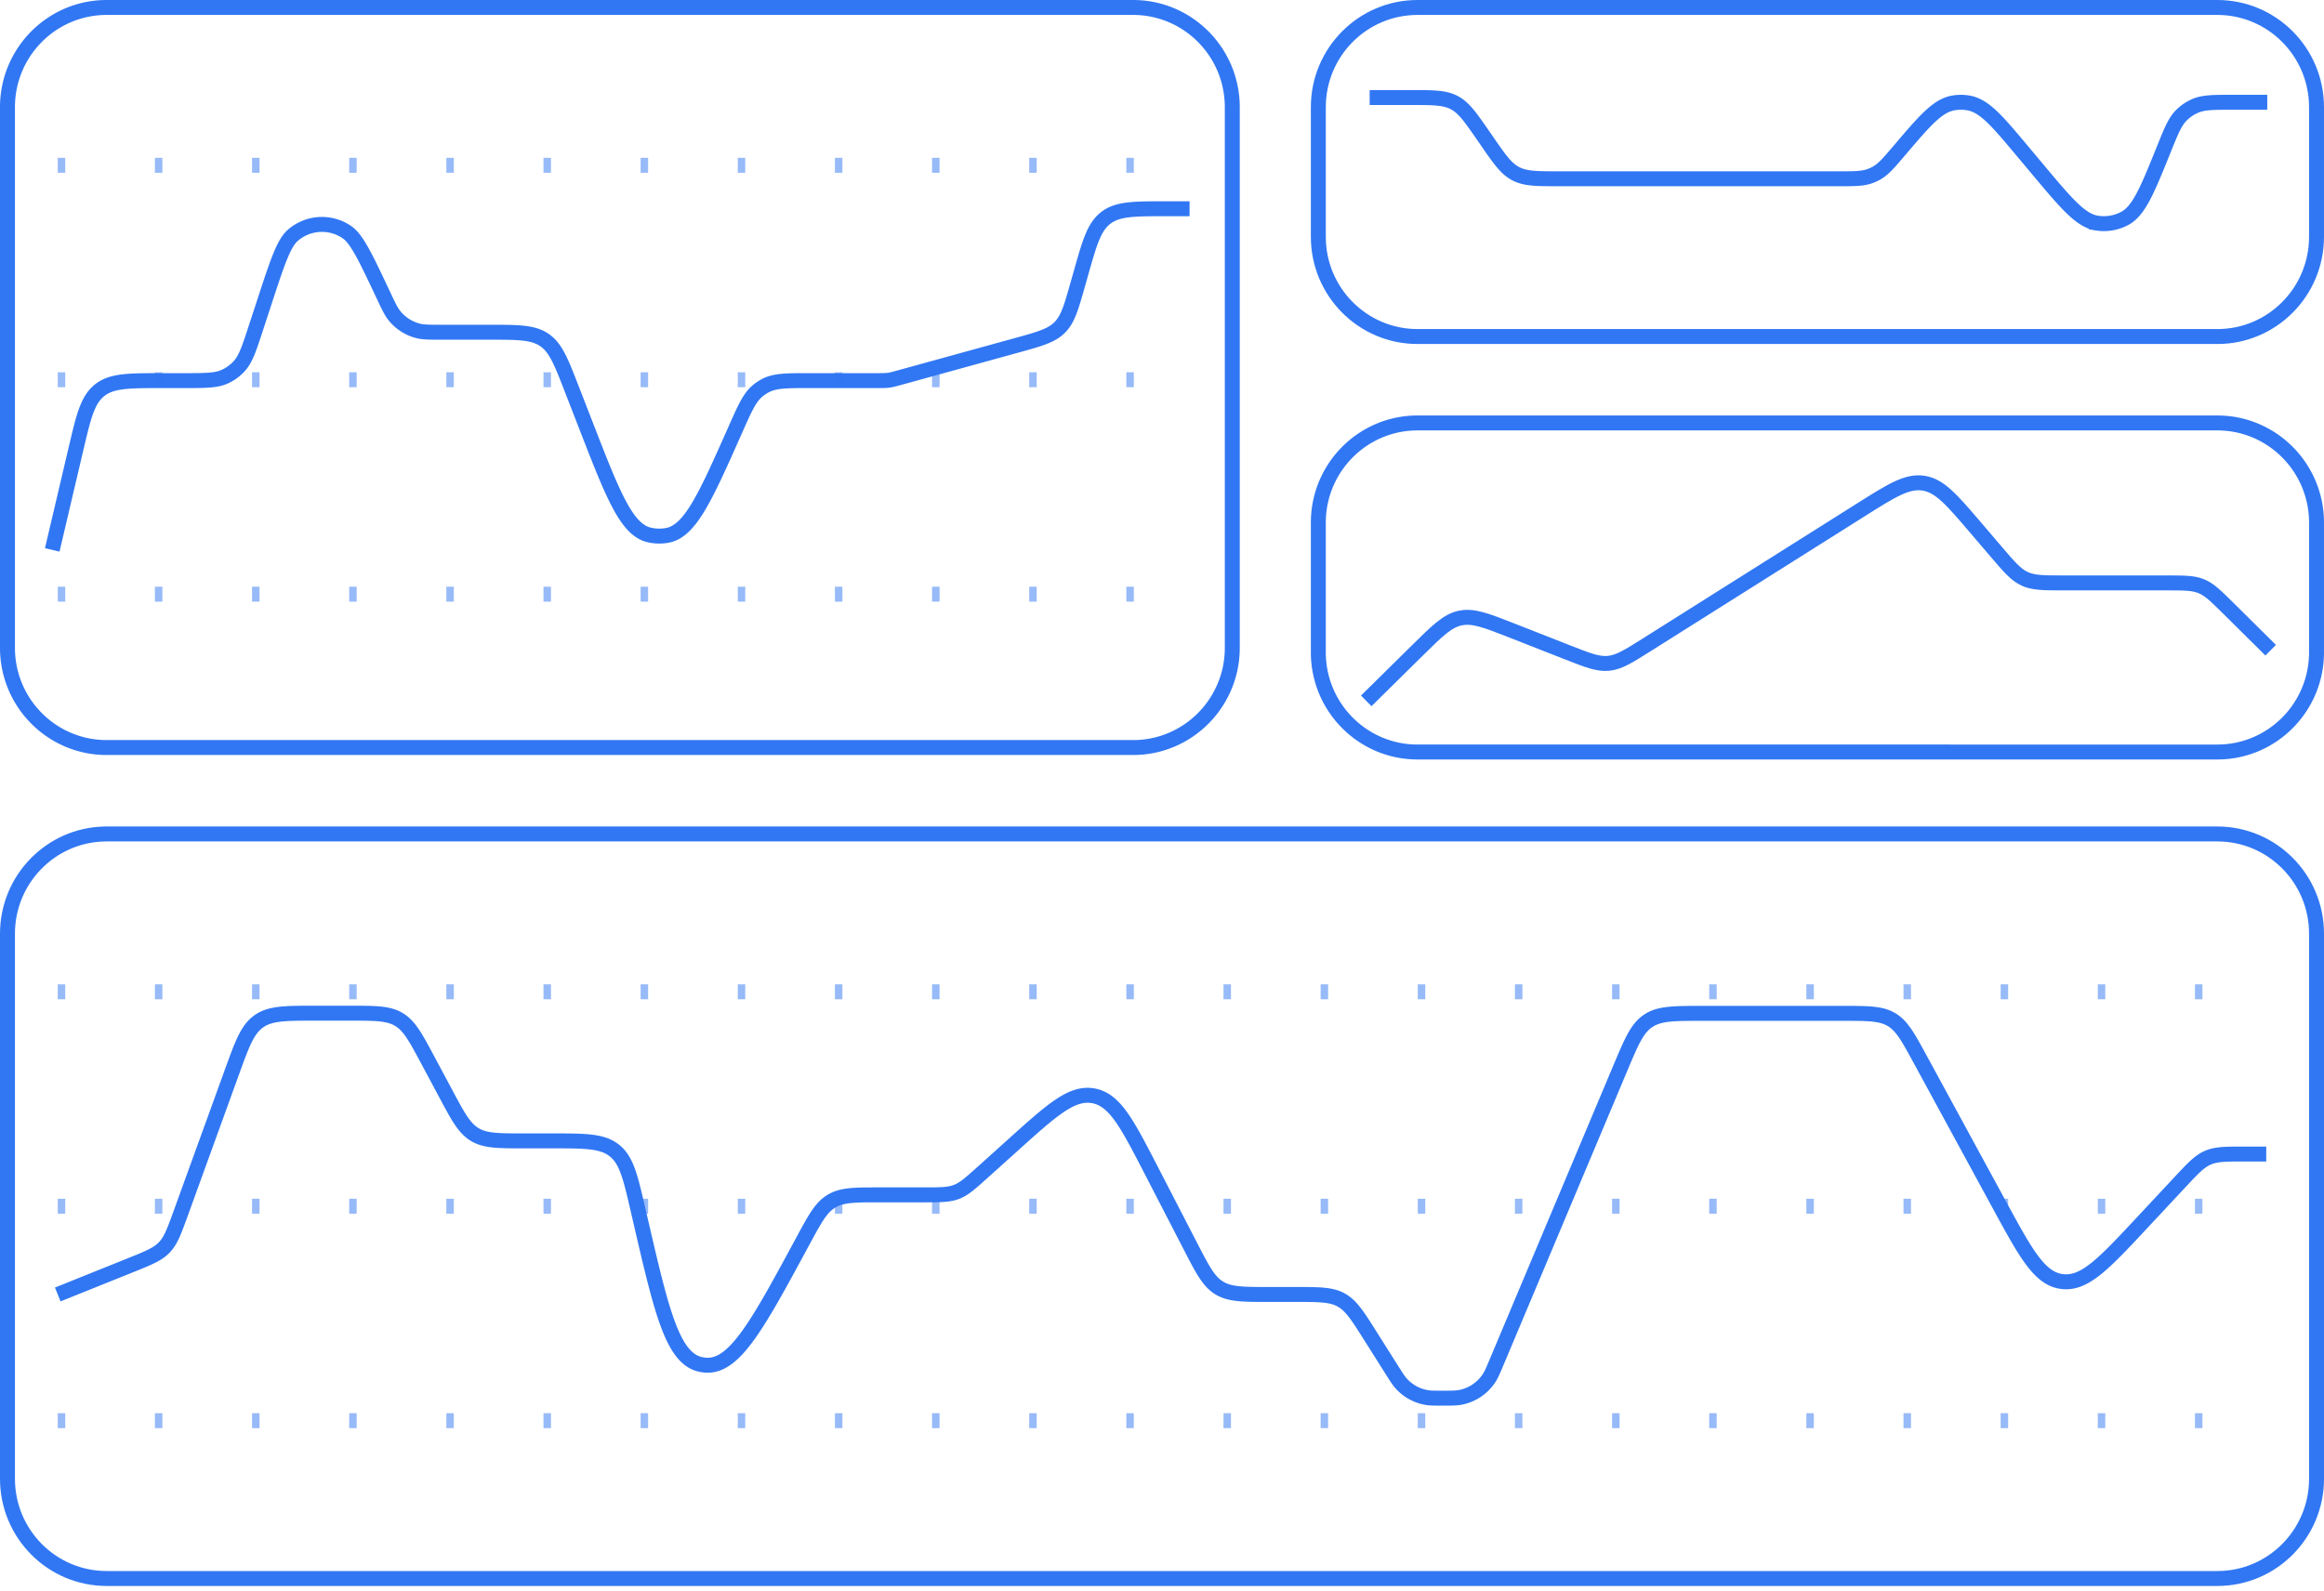
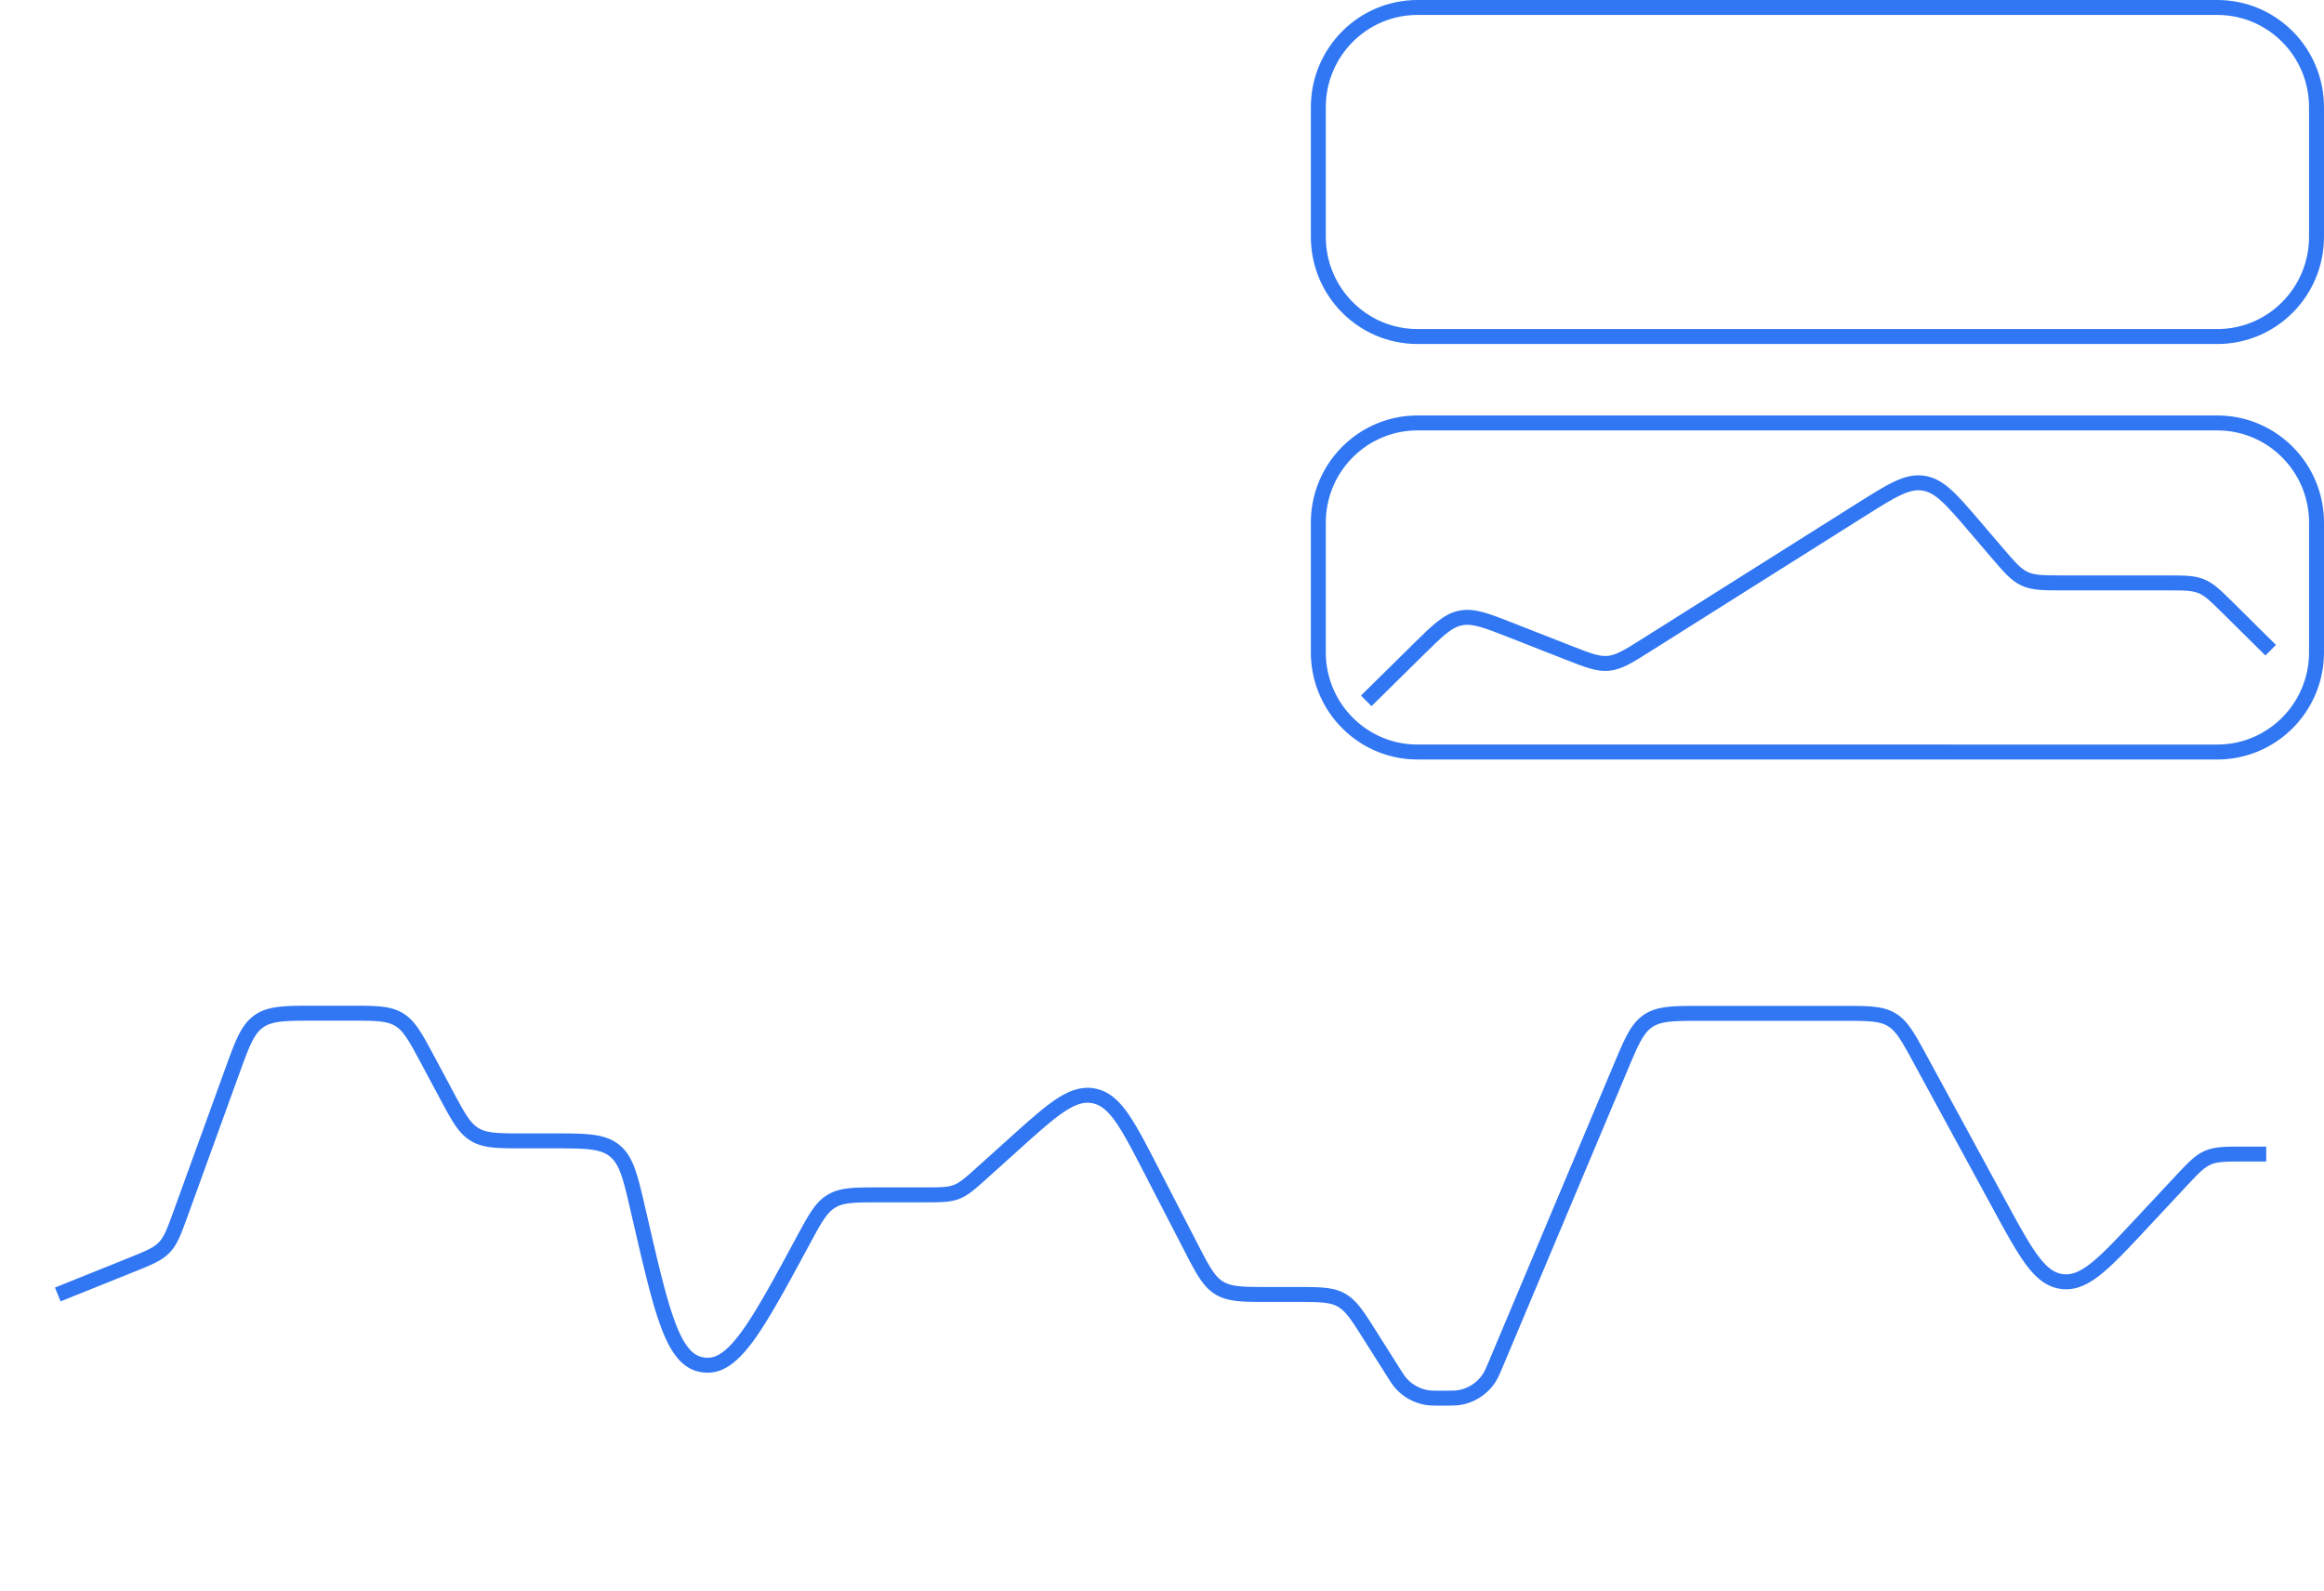
<svg xmlns="http://www.w3.org/2000/svg" width="311" height="213" fill="none">
-   <path d="M6.99 73.612l3.16-13.453c1.039-4.42 1.558-6.63 3.18-7.92 1.621-1.29 3.88-1.29 8.395-1.29h2.93c2.86 0 4.289 0 5.477-.554a5.95 5.95 0 001.847-1.344c.894-.963 1.341-2.328 2.235-5.06l1.136-3.47c1.727-5.281 2.591-7.921 3.813-8.998a5.92 5.92 0 017.252-.454c1.346.916 2.529 3.427 4.895 8.451.696 1.48 1.045 2.22 1.528 2.803a5.943 5.943 0 003.08 1.96c.732.19 1.546.19 3.173.19h6.35c3.932 0 5.897 0 7.414 1.041 1.517 1.042 2.233 2.884 3.663 6.567l1.89 4.865c3.613 9.301 5.42 13.952 8.477 14.663.79.183 1.608.203 2.405.057 3.087-.565 5.11-5.125 9.155-14.244 1.258-2.836 1.887-4.254 3.013-5.161.309-.249.642-.466.993-.649 1.282-.664 2.826-.664 5.914-.664h8.964c.799 0 1.199 0 1.593-.053.395-.054.78-.16 1.551-.372l15.483-4.269c3.157-.87 4.735-1.305 5.844-2.41 1.108-1.103 1.556-2.686 2.451-5.853l.385-1.36c1.182-4.18 1.773-6.271 3.364-7.48 1.591-1.208 3.752-1.208 8.075-1.208h3.116" stroke="#3177F3" stroke-width="2" />
-   <path opacity=".5" d="M7.73 22.127h151.041M7.731 50.832h151.04M7.731 79.537h151.04" stroke="#3177F3" stroke-width="2" stroke-dasharray="1 12" />
-   <path d="M14.271 1h137.364c7.324 0 13.271 5.973 13.271 13.352v72.362c0 7.38-5.947 13.352-13.271 13.352H14.272C6.947 100.066 1 94.094 1 86.714V14.352C1 6.972 6.947 1 14.271 1zm169.018 12.057h5.457c3.046 0 4.569 0 5.864.68 1.294.68 2.163 1.939 3.902 4.455l.417.604c1.739 2.516 2.608 3.774 3.903 4.454 1.294.681 2.817.681 5.864.681h37.295c2.188 0 3.281 0 4.271-.364.3-.111.591-.246.87-.403.919-.52 1.63-1.355 3.052-3.027 3.417-4.016 5.125-6.024 7.285-6.37a5.914 5.914 0 011.917.007c2.158.363 3.851 2.384 7.237 6.427l2.056 2.454c3.809 4.547 5.714 6.821 7.849 7.194a5.918 5.918 0 003.797-.606c1.915-1.019 3.027-3.773 5.25-9.283.986-2.446 1.48-3.669 2.341-4.53a5.947 5.947 0 011.861-1.26c1.117-.479 2.429-.479 5.054-.479h4.576" stroke="#3177F3" stroke-width="2" />
  <path d="M189.691 1h107.037c7.324 0 13.271 5.973 13.271 13.352v17.343c0 7.38-5.947 13.353-13.271 13.353H189.691c-7.324 0-13.271-5.973-13.271-13.353V14.352C176.42 6.972 182.367 1 189.691 1zm-6.859 92.819l6.886-6.793c2.666-2.63 3.999-3.945 5.718-4.298 1.72-.354 3.459.33 6.937 1.695l7.364 2.892c2.734 1.075 4.102 1.612 5.507 1.479 1.406-.133 2.649-.918 5.137-2.486l28.63-18.052c4.136-2.608 6.204-3.912 8.385-3.579 2.181.333 3.771 2.194 6.953 5.918l2.791 3.267c1.751 2.05 2.626 3.075 3.808 3.62 1.181.546 2.525.546 5.212.546h13.736c2.405 0 3.608 0 4.692.446 1.083.447 1.94 1.296 3.654 2.993l5.623 5.57" stroke="#3177F3" stroke-width="2" />
  <path d="M189.691 56.617h107.037c7.324 0 13.271 5.973 13.271 13.353v17.343c0 7.38-5.947 13.352-13.271 13.352H189.691c-7.324 0-13.271-5.973-13.271-13.353V69.97c0-7.38 5.947-13.353 13.271-13.353zM7.73 173.279l9.715-3.906c2.43-.978 3.646-1.466 4.53-2.382.883-.916 1.331-2.153 2.228-4.627l6.841-18.874c1.378-3.802 2.067-5.703 3.603-6.783 1.535-1.081 3.547-1.081 7.57-1.081h4.565c3.464 0 5.195 0 6.604.847 1.409.846 2.23 2.38 3.87 5.447l2.41 4.505c1.64 3.067 2.46 4.601 3.87 5.448 1.409.846 3.14.846 6.603.846h3.667c4.53 0 6.796 0 8.42 1.297 1.624 1.297 2.138 3.517 3.164 7.955l.275 1.188c2.91 12.586 4.365 18.879 8.294 19.526.109.018.218.033.328.045 3.959.426 7.025-5.251 13.158-16.605 1.607-2.976 2.411-4.464 3.771-5.301l.127-.076c1.381-.803 3.065-.803 6.432-.803h5.826c2.247 0 3.37 0 4.396-.394 1.025-.394 1.862-1.148 3.536-2.655l4.04-3.637c5.256-4.732 7.884-7.098 10.75-6.571 2.865.528 4.49 3.676 7.739 9.973l5.245 10.166c1.621 3.142 2.431 4.713 3.854 5.583 1.423.869 3.183.869 6.702.869h3.483c3.195 0 4.793 0 6.131.739 1.337.74 2.194 2.096 3.907 4.809l2.93 4.637c.565.896.848 1.344 1.181 1.715a5.934 5.934 0 003.432 1.897c.491.083 1.018.083 2.073.083 1.26 0 1.89 0 2.459-.113a5.948 5.948 0 003.777-2.517c.324-.483.57-1.067 1.06-2.233h.001l16.548-39.345c1.489-3.54 2.233-5.31 3.727-6.305 1.493-.996 3.404-.996 7.226-.996h18.768c3.437 0 5.156 0 6.558.836 1.402.836 2.227 2.352 3.876 5.385l10.539 19.376c3.595 6.61 5.393 9.916 8.403 10.301 3.01.385 5.574-2.361 10.701-7.855l5.076-5.437c1.736-1.86 2.604-2.79 3.735-3.282 1.13-.492 2.399-.492 4.936-.492h2.88" stroke="#3177F3" stroke-width="2" />
-   <path opacity=".5" d="M7.73 132.762h295.54M7.73 161.467h295.54M7.73 190.172h295.54" stroke="#3177F3" stroke-width="2" stroke-dasharray="1 12" />
-   <path d="M14.271 111.635H296.73c7.324 0 13.271 5.973 13.271 13.352v72.959c0 7.38-5.947 13.353-13.271 13.353H14.272C6.947 211.299 1 205.326 1 197.946v-72.959c0-7.264 5.763-13.166 12.93-13.348l.341-.004z" stroke="#3177F3" stroke-width="2" />
</svg>